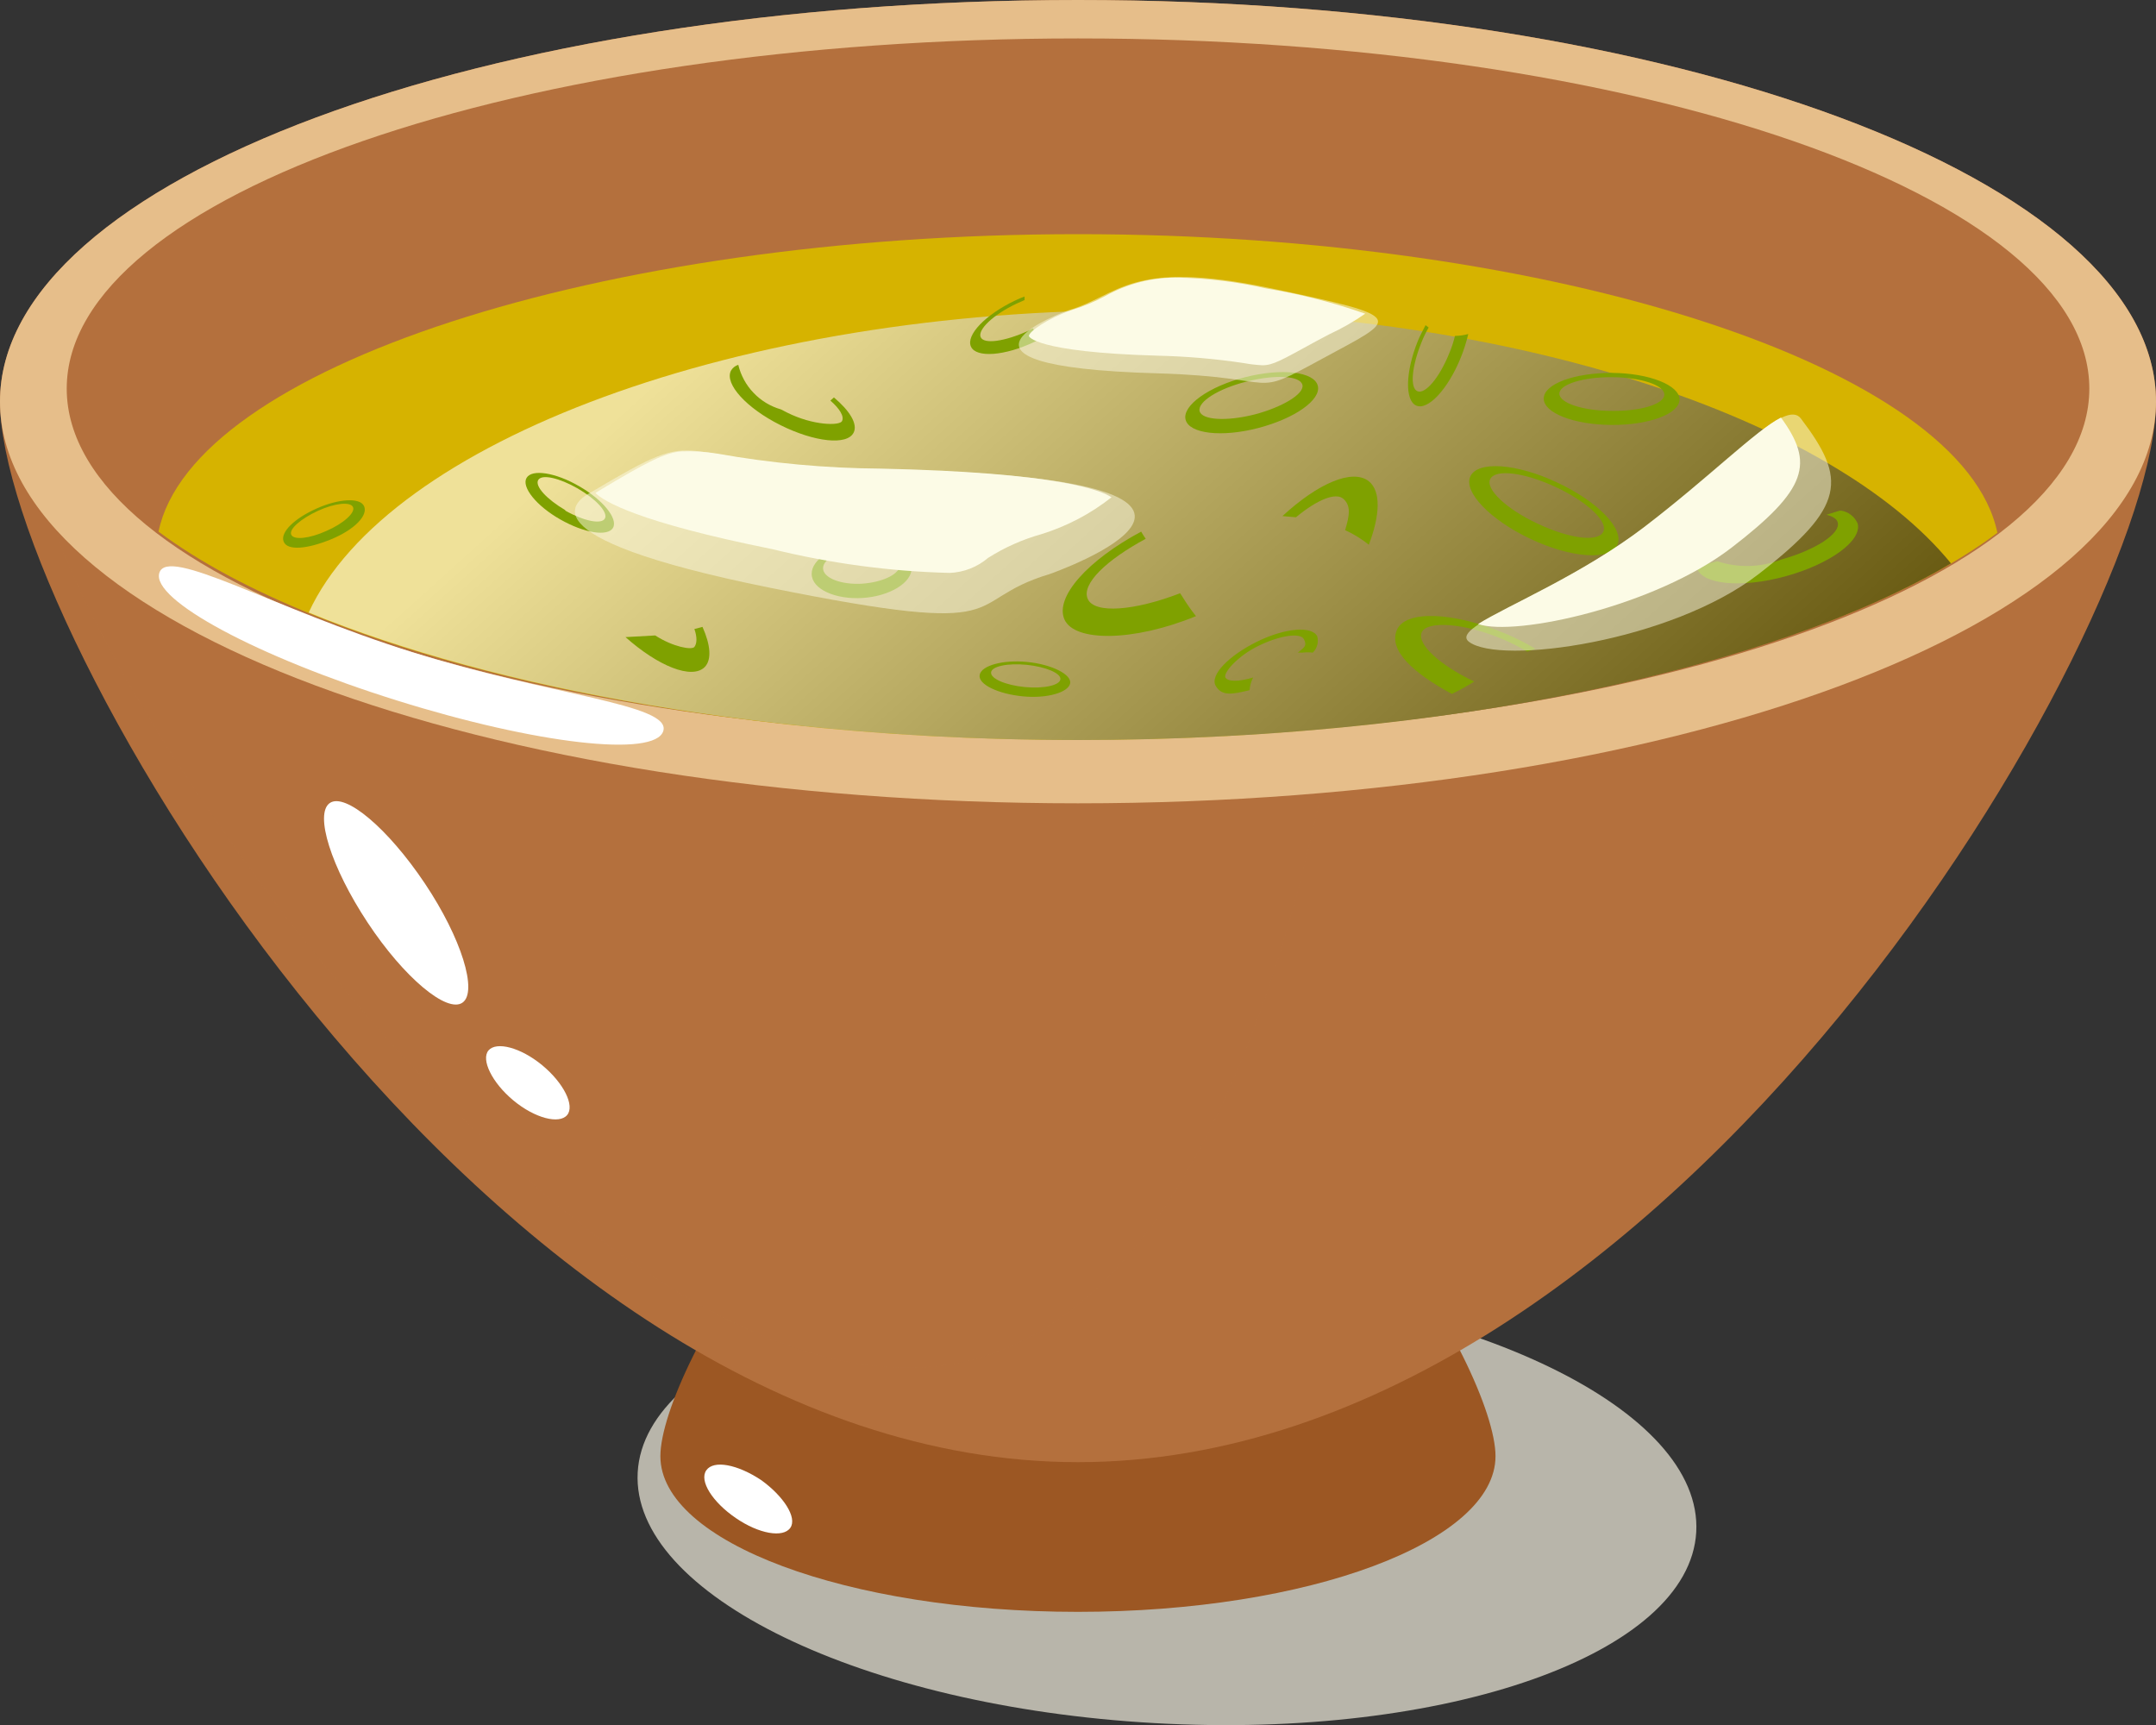
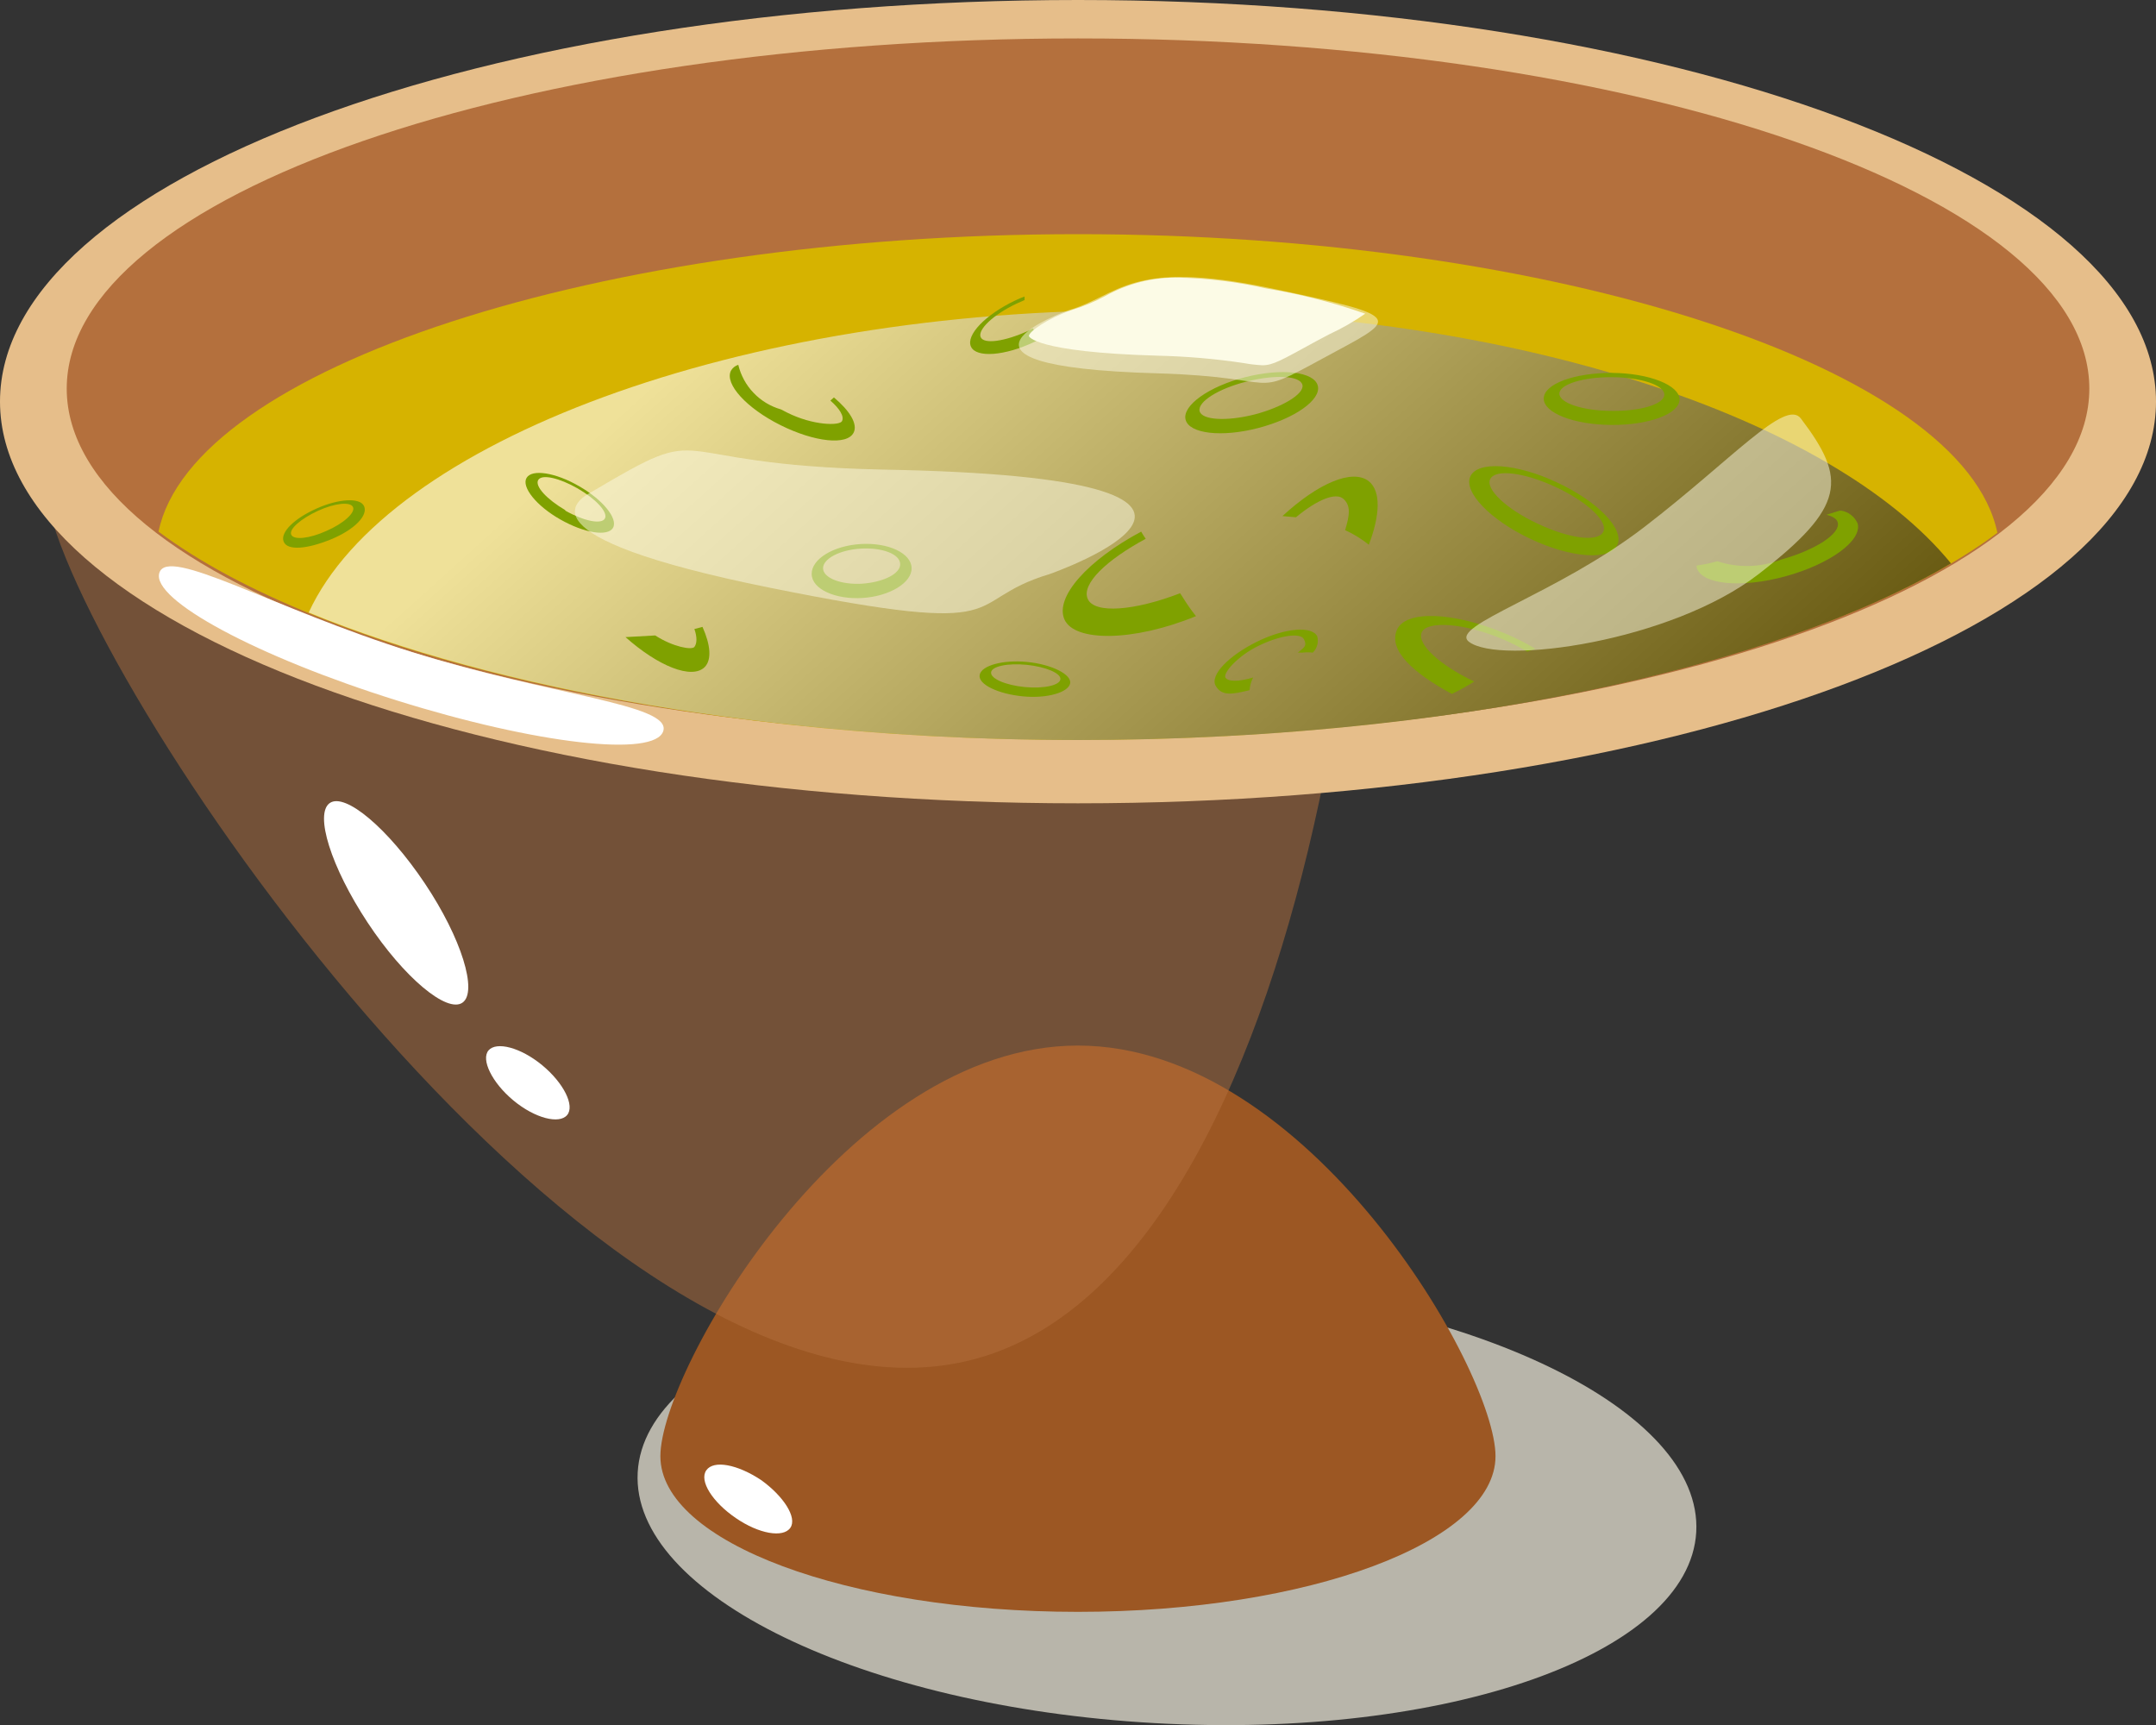
<svg xmlns="http://www.w3.org/2000/svg" width="40" height="32" viewBox="0 0 40 32" fill="none">
  <rect x="0" y="0" width="40" height="32" fill="#333333" stroke="none" />
  <g style="mix-blend-mode:multiply">
    <path d="M31.47 28.422C31.597 26.159 27.299 24.078 21.877 23.772C16.455 23.466 11.954 25.056 11.831 27.315C11.707 29.573 15.997 31.659 21.423 31.965C26.849 32.27 31.342 30.68 31.47 28.422Z" fill="#B8B5AA" />
  </g>
  <path d="M12.252 27.013C12.252 28.608 15.723 29.901 19.999 29.901C24.276 29.901 27.746 28.603 27.746 27.013C27.746 25.424 24.276 19.396 19.999 19.396C15.723 19.396 12.252 25.419 12.252 27.013Z" fill="#9C5723" />
-   <path d="M40 7.449C40 3.335 31.046 0 20 0C8.954 0 0 3.335 0 7.449C0 11.563 8.954 27.124 20 27.124C31.046 27.124 40 11.567 40 7.449Z" fill="#B4703D" />
  <g style="mix-blend-mode:screen" opacity="0.5">
    <path d="M2.245 4.428C1.003 6.071 0.484 7.847 0.924 9.499C1.994 13.485 11.442 27.022 18.101 25.207C24.76 23.391 26.117 6.9 25.047 2.932C24.84 2.163 24.445 1.46 23.897 0.886C22.488 0.766 21.025 0.704 19.523 0.704C12.151 0.717 5.725 2.214 2.245 4.428Z" fill="#B4703D" />
  </g>
  <path d="M40 7.449C40 3.335 31.046 0 20 0C8.954 0 0 3.335 0 7.449C0 11.563 8.954 14.902 20 14.902C31.046 14.902 40 11.567 40 7.449Z" fill="#E6BE8A" />
  <path d="M20.001 13.706C30.363 13.706 38.763 10.797 38.763 7.209C38.763 3.621 30.363 0.713 20.001 0.713C9.638 0.713 1.238 3.621 1.238 7.209C1.238 10.797 9.638 13.706 20.001 13.706Z" fill="#B4703D" />
  <path d="M19.999 13.728C27.46 13.728 34.067 12.125 37.057 9.884C36.432 6.833 28.878 4.344 19.999 4.344C11.12 4.344 3.567 6.833 2.941 9.862C5.936 12.103 12.538 13.728 19.999 13.728Z" fill="#D6B300" />
  <path style="mix-blend-mode:screen" opacity="0.6" d="M5.727 11.363C9.188 12.785 14.35 13.728 20.001 13.728C26.814 13.728 32.906 12.4 36.196 10.451C33.993 7.75 28.043 5.753 21.252 5.753C13.698 5.73 7.18 8.202 5.727 11.363Z" fill="url(#paint0_linear_1203_16153)" />
-   <path d="M2.956 10.628C2.802 11.124 4.77 12.183 7.36 12.993C9.95 13.804 12.156 14.056 12.306 13.56C12.456 13.064 10.219 12.905 7.638 12.094C5.057 11.284 3.11 10.123 2.956 10.628Z" fill="white" />
+   <path d="M2.956 10.628C2.802 11.124 4.77 12.183 7.36 12.993C9.95 13.804 12.156 14.056 12.306 13.56C12.456 13.064 10.219 12.905 7.638 12.094C5.057 11.284 3.11 10.123 2.956 10.628" fill="white" />
  <path d="M7.88 16.385C7.198 15.367 6.405 14.698 6.118 14.897C5.832 15.097 6.14 16.084 6.819 17.112C7.497 18.139 8.294 18.799 8.58 18.6C8.867 18.4 8.563 17.404 7.88 16.385Z" fill="white" />
  <path d="M10.059 19.76C9.654 19.427 9.209 19.317 9.064 19.485C8.919 19.653 9.126 20.083 9.526 20.415C9.927 20.747 10.377 20.858 10.522 20.685C10.667 20.512 10.46 20.092 10.059 19.76Z" fill="white" />
  <path d="M14.121 27.456C13.681 27.164 13.24 27.08 13.104 27.275C12.967 27.47 13.218 27.864 13.65 28.16C14.082 28.457 14.531 28.532 14.663 28.342C14.795 28.152 14.535 27.753 14.121 27.456Z" fill="white" />
  <path d="M23.102 6.997C22.428 7.169 21.93 7.524 21.996 7.785C22.062 8.046 22.666 8.117 23.344 7.94C24.022 7.763 24.515 7.417 24.449 7.156C24.383 6.895 23.784 6.824 23.102 6.997ZM23.278 7.688C22.758 7.82 22.296 7.794 22.256 7.626C22.216 7.457 22.599 7.209 23.137 7.076C23.674 6.944 24.119 6.97 24.163 7.138C24.207 7.307 23.784 7.555 23.278 7.688Z" fill="#7FA100" />
  <path d="M28.888 8.95C28.135 8.595 27.417 8.547 27.28 8.835C27.144 9.122 27.646 9.645 28.399 9.999C29.152 10.354 29.87 10.402 30.006 10.11C30.143 9.818 29.641 9.3 28.888 8.95ZM28.531 9.716C27.95 9.446 27.549 9.069 27.65 8.883C27.752 8.697 28.28 8.764 28.861 9.034C29.443 9.304 29.848 9.68 29.742 9.871C29.637 10.061 29.112 9.99 28.531 9.716Z" fill="#7FA100" />
  <path d="M15.97 10.092C15.459 10.123 15.054 10.371 15.059 10.65C15.063 10.93 15.499 11.124 16.001 11.093C16.503 11.062 16.922 10.81 16.913 10.535C16.904 10.261 16.481 10.062 15.97 10.092ZM15.992 10.828C15.6 10.85 15.274 10.721 15.27 10.544C15.266 10.367 15.578 10.199 15.975 10.177C16.371 10.155 16.693 10.278 16.701 10.46C16.71 10.642 16.389 10.801 15.992 10.828Z" fill="#7FA100" />
  <path d="M15.472 7.373L15.406 7.431C15.578 7.581 15.666 7.723 15.622 7.812C15.578 7.9 15.085 7.896 14.6 7.652L14.49 7.595C14.297 7.54 14.121 7.435 13.982 7.289C13.842 7.144 13.744 6.963 13.697 6.767C13.64 6.785 13.591 6.825 13.561 6.877C13.438 7.121 13.851 7.573 14.481 7.887C15.111 8.201 15.719 8.268 15.838 8.024C15.917 7.865 15.763 7.617 15.472 7.373Z" fill="#7FA100" />
  <path d="M10.747 9.021C10.307 8.764 9.866 8.697 9.769 8.866C9.672 9.034 9.95 9.384 10.395 9.636C10.839 9.889 11.276 9.959 11.373 9.791C11.469 9.623 11.188 9.273 10.747 9.021ZM10.487 9.463C10.148 9.264 9.919 9.021 9.985 8.905C10.051 8.79 10.377 8.866 10.716 9.06C11.055 9.255 11.284 9.503 11.223 9.618C11.161 9.734 10.831 9.667 10.487 9.472V9.463Z" fill="#7FA100" />
  <path d="M5.875 9.433C5.466 9.614 5.193 9.875 5.263 10.048C5.333 10.221 5.703 10.185 6.144 10.004C6.584 9.822 6.827 9.561 6.756 9.393C6.686 9.224 6.28 9.251 5.875 9.433ZM6.056 9.849C5.743 9.991 5.452 10.022 5.404 9.92C5.356 9.818 5.58 9.623 5.897 9.477C6.214 9.331 6.501 9.304 6.549 9.406C6.598 9.508 6.373 9.712 6.056 9.849Z" fill="#7FA100" />
  <path d="M19.163 6.089L19.075 6.138C18.635 6.337 18.251 6.39 18.194 6.253C18.137 6.116 18.423 5.841 18.85 5.637L19.009 5.566V5.5C18.949 5.522 18.89 5.547 18.833 5.575C18.282 5.837 17.917 6.217 18.014 6.43C18.11 6.643 18.643 6.603 19.194 6.341L19.3 6.288C19.247 6.227 19.201 6.16 19.163 6.089Z" fill="#7FA100" />
  <path d="M12.883 11.669C12.936 11.819 12.931 11.939 12.883 12.001C12.834 12.063 12.486 12.001 12.156 11.788L11.605 11.819C12.213 12.36 12.834 12.608 13.072 12.377C13.209 12.24 13.182 11.961 13.033 11.629L12.883 11.669Z" fill="#7FA100" />
  <path d="M23.25 12.568C22.986 12.648 22.779 12.648 22.735 12.568C22.691 12.488 22.951 12.174 23.352 11.979C23.752 11.784 24.131 11.731 24.193 11.86C24.255 11.988 24.193 12.01 24.078 12.107H24.166C24.229 12.099 24.293 12.099 24.356 12.107C24.395 12.069 24.424 12.021 24.438 11.968C24.453 11.915 24.453 11.86 24.439 11.806C24.343 11.607 23.84 11.647 23.321 11.904C22.801 12.161 22.44 12.524 22.555 12.723C22.669 12.922 22.872 12.878 23.184 12.803C23.189 12.721 23.211 12.64 23.25 12.568Z" fill="#7FA100" />
-   <path d="M26.994 6.231C26.966 6.344 26.93 6.455 26.884 6.563C26.704 7.006 26.444 7.316 26.299 7.258C26.153 7.201 26.193 6.793 26.373 6.351C26.41 6.256 26.454 6.164 26.506 6.076L26.448 6.032C26.4 6.125 26.351 6.218 26.307 6.32C26.074 6.895 26.061 7.431 26.276 7.524C26.492 7.617 26.862 7.223 27.1 6.638C27.158 6.495 27.205 6.347 27.241 6.196C27.161 6.219 27.078 6.23 26.994 6.231Z" fill="#7FA100" />
  <path d="M34.465 9.712C34.438 9.649 34.396 9.595 34.343 9.553C34.29 9.511 34.227 9.484 34.161 9.473H34.13L33.888 9.548C33.998 9.579 34.077 9.623 34.095 9.69C34.152 9.898 33.681 10.203 33.046 10.38C32.667 10.528 32.248 10.539 31.862 10.412C31.736 10.447 31.608 10.473 31.478 10.491C31.476 10.503 31.476 10.515 31.478 10.527C31.567 10.845 32.302 10.916 33.126 10.691C33.949 10.465 34.548 10.031 34.465 9.712Z" fill="#7FA100" />
  <path d="M29.905 6.917C29.209 6.917 28.645 7.121 28.641 7.391C28.636 7.661 29.2 7.878 29.896 7.883C30.592 7.887 31.155 7.679 31.16 7.413C31.164 7.148 30.601 6.922 29.905 6.917ZM29.905 7.622C29.367 7.622 28.931 7.475 28.931 7.303C28.931 7.13 29.372 6.993 29.909 6.997C30.446 7.002 30.878 7.143 30.878 7.32C30.878 7.498 30.433 7.63 29.9 7.622H29.905Z" fill="#7FA100" />
  <path d="M24.044 9.596C24.436 9.269 24.784 9.127 24.925 9.255C25.066 9.384 25.039 9.556 24.956 9.835C25.113 9.906 25.261 9.997 25.396 10.105C25.603 9.561 25.625 9.114 25.396 8.928C25.092 8.688 24.449 8.967 23.793 9.574L24.044 9.596Z" fill="#7FA100" />
  <path d="M21.938 11.071L21.894 11.005C21.044 11.333 20.304 11.39 20.181 11.111C20.058 10.832 20.533 10.385 21.256 9.995C21.225 9.951 21.198 9.907 21.172 9.862C20.185 10.389 19.564 11.076 19.749 11.492C19.934 11.908 21.022 11.908 22.189 11.43C22.098 11.316 22.014 11.196 21.938 11.071Z" fill="#7FA100" />
  <path d="M27.35 12.643C26.711 12.338 26.284 11.948 26.377 11.731C26.469 11.514 27.156 11.549 27.896 11.864C28.047 11.93 28.195 12.005 28.337 12.089C28.385 12.067 28.438 12.054 28.486 12.036C28.307 11.928 28.12 11.833 27.927 11.753C26.971 11.35 26.068 11.31 25.914 11.691C25.76 12.072 26.227 12.488 26.936 12.873C27.078 12.805 27.217 12.728 27.35 12.643Z" fill="#7FA100" />
  <path d="M19.057 12.28C18.616 12.236 18.211 12.342 18.176 12.519C18.141 12.696 18.52 12.873 18.978 12.918C19.436 12.962 19.819 12.842 19.854 12.679C19.889 12.515 19.515 12.324 19.057 12.28ZM19.009 12.745C18.656 12.71 18.379 12.59 18.387 12.475C18.396 12.36 18.696 12.298 19.048 12.333C19.401 12.369 19.682 12.488 19.674 12.599C19.665 12.71 19.378 12.78 19.009 12.745Z" fill="#7FA100" />
  <path opacity="0.5" d="M19.82 5.757C20.767 5.482 20.947 4.796 23.564 5.345C26.18 5.894 25.929 5.894 24.537 6.652C23.145 7.409 23.863 6.997 21.489 6.926C16.895 6.798 19.82 5.757 19.82 5.757Z" fill="#FCFBE6" />
  <path d="M23.422 6.776C23.306 6.77 23.192 6.757 23.078 6.736C22.547 6.656 22.012 6.61 21.475 6.598C19.18 6.532 19.088 6.235 19.088 6.235C19.088 6.151 19.431 5.912 19.876 5.753C20.094 5.687 20.305 5.599 20.506 5.491C20.927 5.255 21.403 5.137 21.885 5.15C22.424 5.164 22.961 5.23 23.488 5.35C24.114 5.453 24.73 5.61 25.329 5.819C25.119 5.965 24.896 6.093 24.664 6.2L24.413 6.333C23.783 6.678 23.62 6.776 23.422 6.776Z" fill="#FCFBE6" />
  <path opacity="0.5" d="M19.472 10.65C17.772 11.16 19.001 11.855 14.284 10.903C9.567 9.951 10.725 9.26 10.967 9.131C13.293 7.75 12.099 8.618 16.371 8.711C24.607 8.857 19.472 10.65 19.472 10.65Z" fill="#FCFBE6" />
-   <path d="M17.618 10.628C16.507 10.6 15.403 10.451 14.324 10.186C11.831 9.685 11.201 9.3 11.047 9.145L11.126 9.096C12.007 8.565 12.346 8.396 12.641 8.374C12.862 8.365 13.084 8.379 13.302 8.414C14.305 8.593 15.322 8.686 16.341 8.693C19.64 8.764 20.437 9.101 20.622 9.225C20.236 9.53 19.797 9.761 19.327 9.907C18.976 10.005 18.64 10.154 18.332 10.349C18.131 10.52 17.88 10.618 17.618 10.628Z" fill="#FCFBE6" />
  <path opacity="0.5" d="M33.411 7.763C33.125 7.386 32.13 8.529 30.505 9.778C28.879 11.027 26.88 11.607 27.25 11.903C27.818 12.346 31.007 11.903 32.627 10.65C34.248 9.397 34.266 8.888 33.411 7.763Z" fill="#FCFBE6" />
-   <path d="M30.505 9.778C29.338 10.664 27.981 11.226 27.422 11.576C28.118 11.815 30.716 11.244 32.126 10.159C33.535 9.074 33.663 8.596 33.042 7.746C32.593 7.971 31.712 8.857 30.505 9.778Z" fill="#FCFBE6" />
  <defs>
    <linearGradient id="paint0_linear_1203_16153" x1="15.139" y1="4.362" x2="29.464" y2="20.262" gradientUnits="userSpaceOnUse">
      <stop stop-color="white" />
      <stop offset="1" />
    </linearGradient>
  </defs>
</svg>